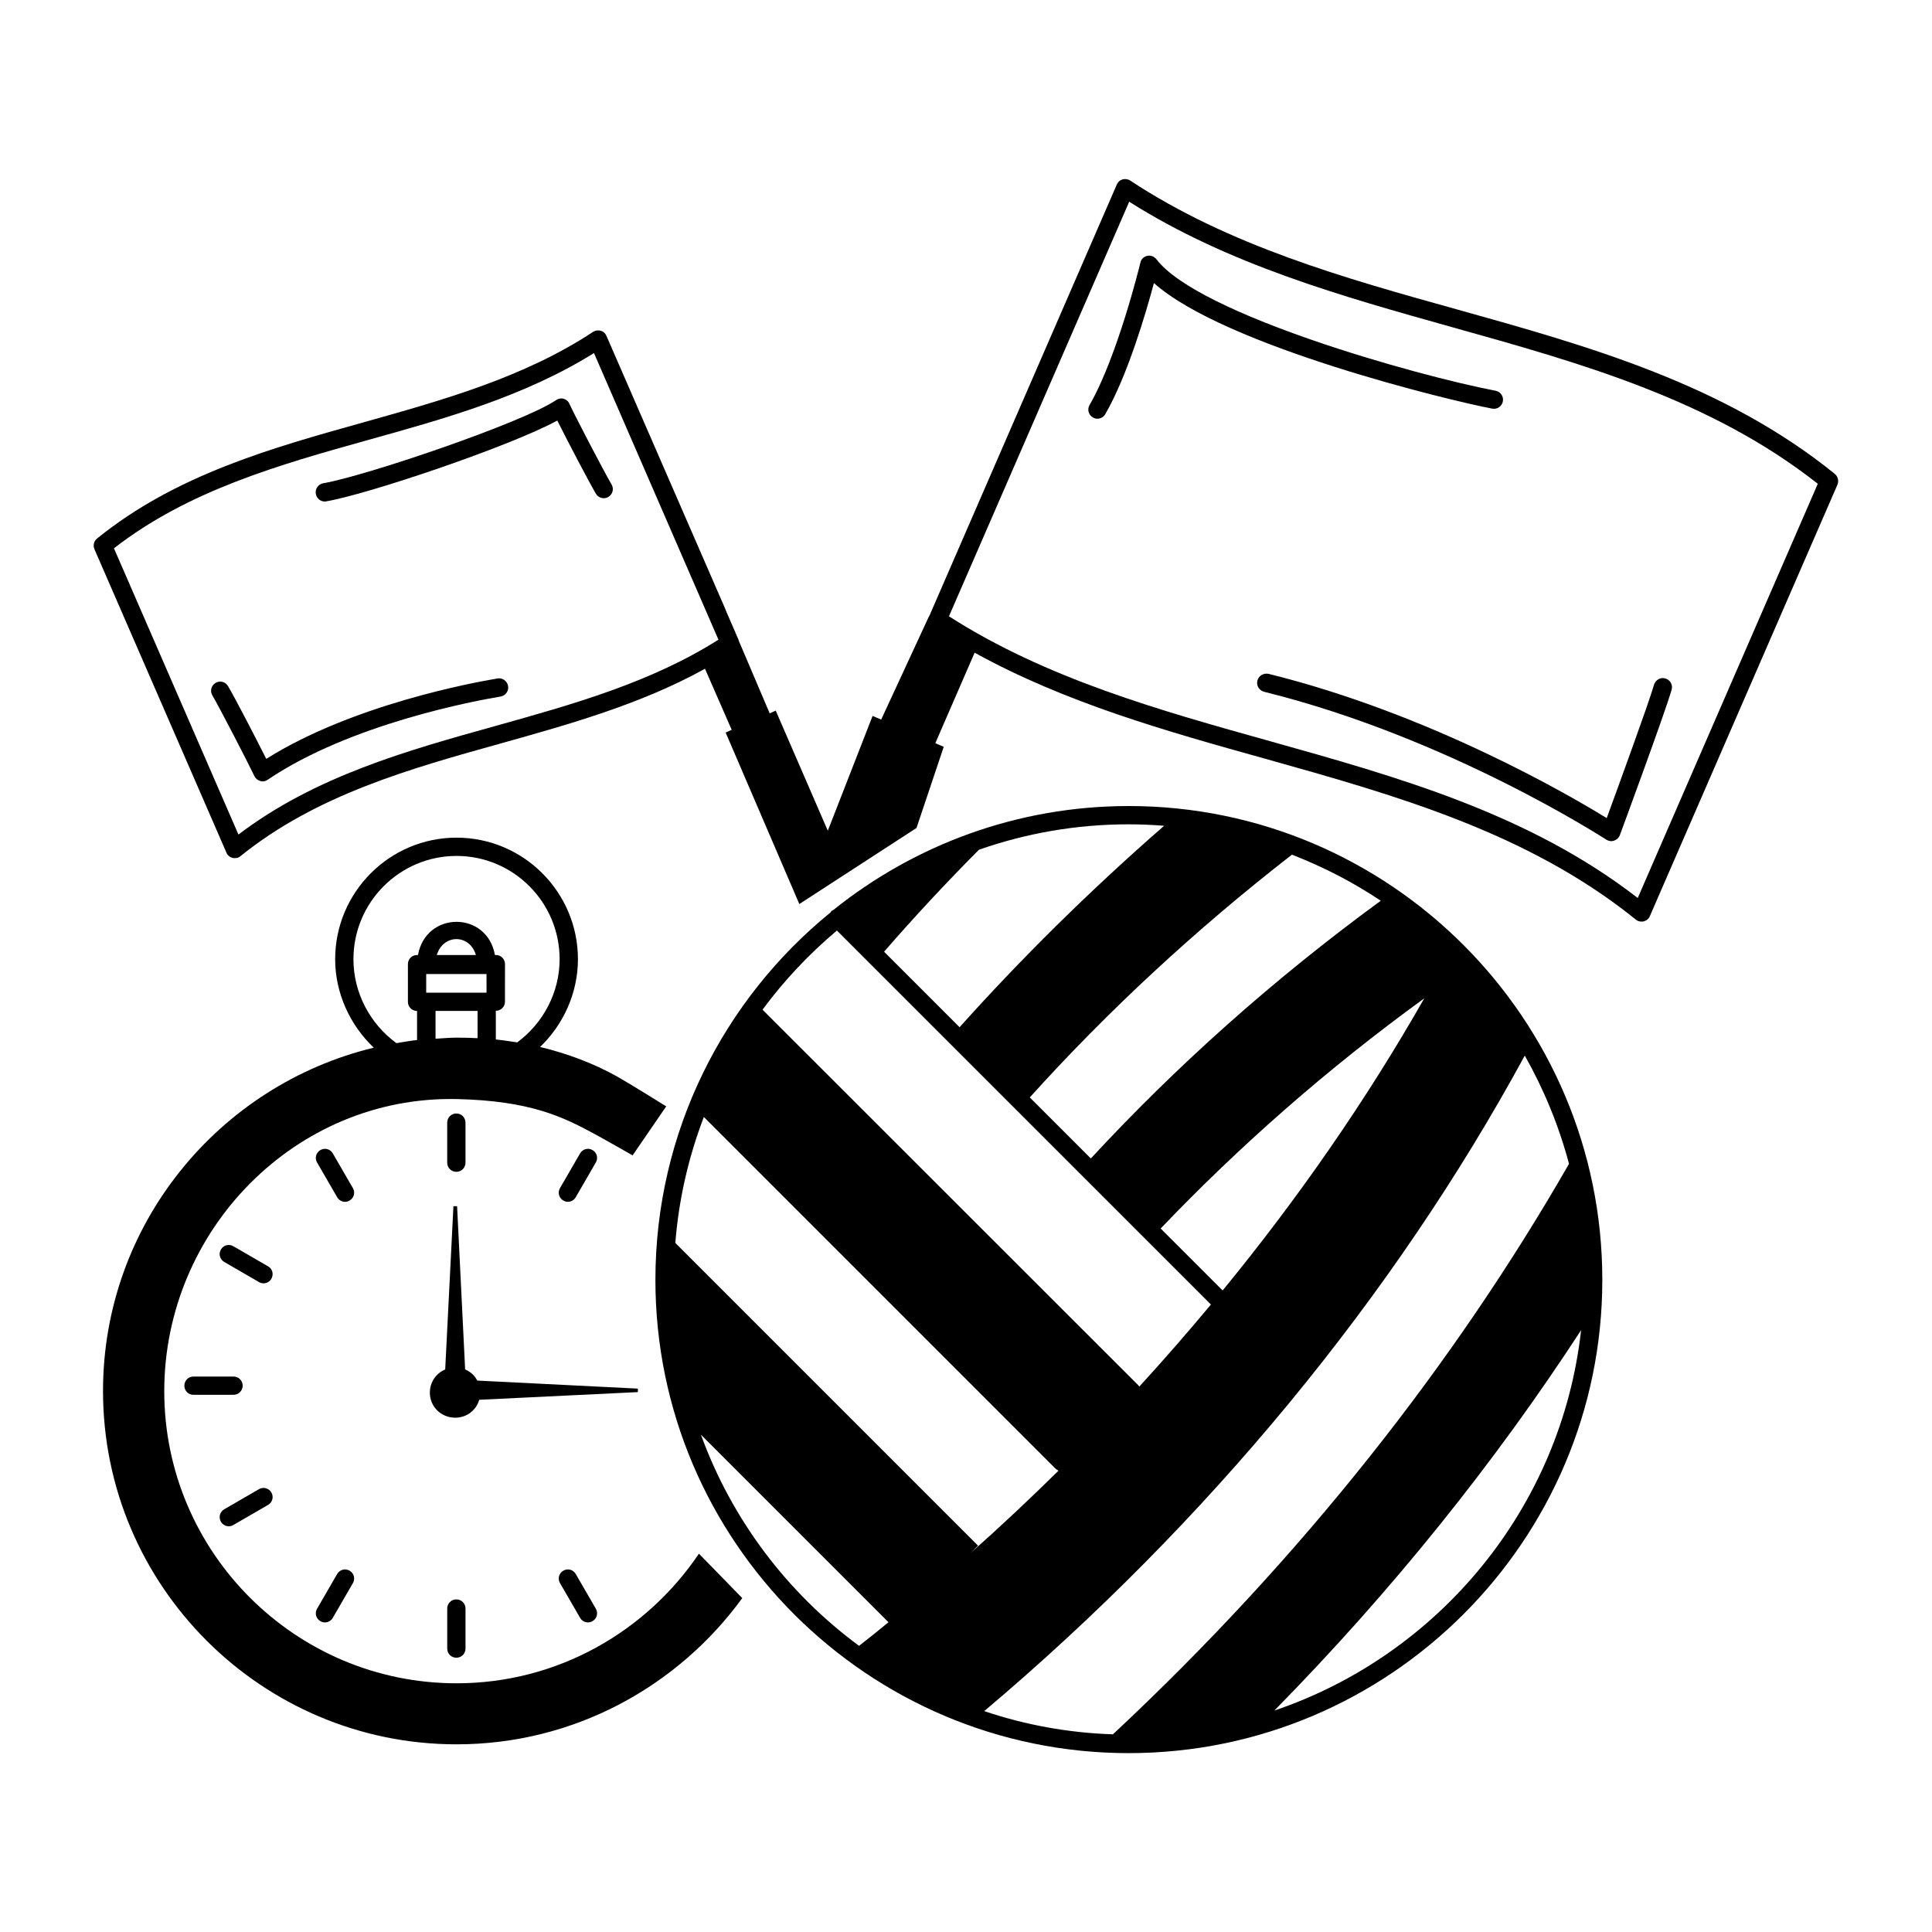
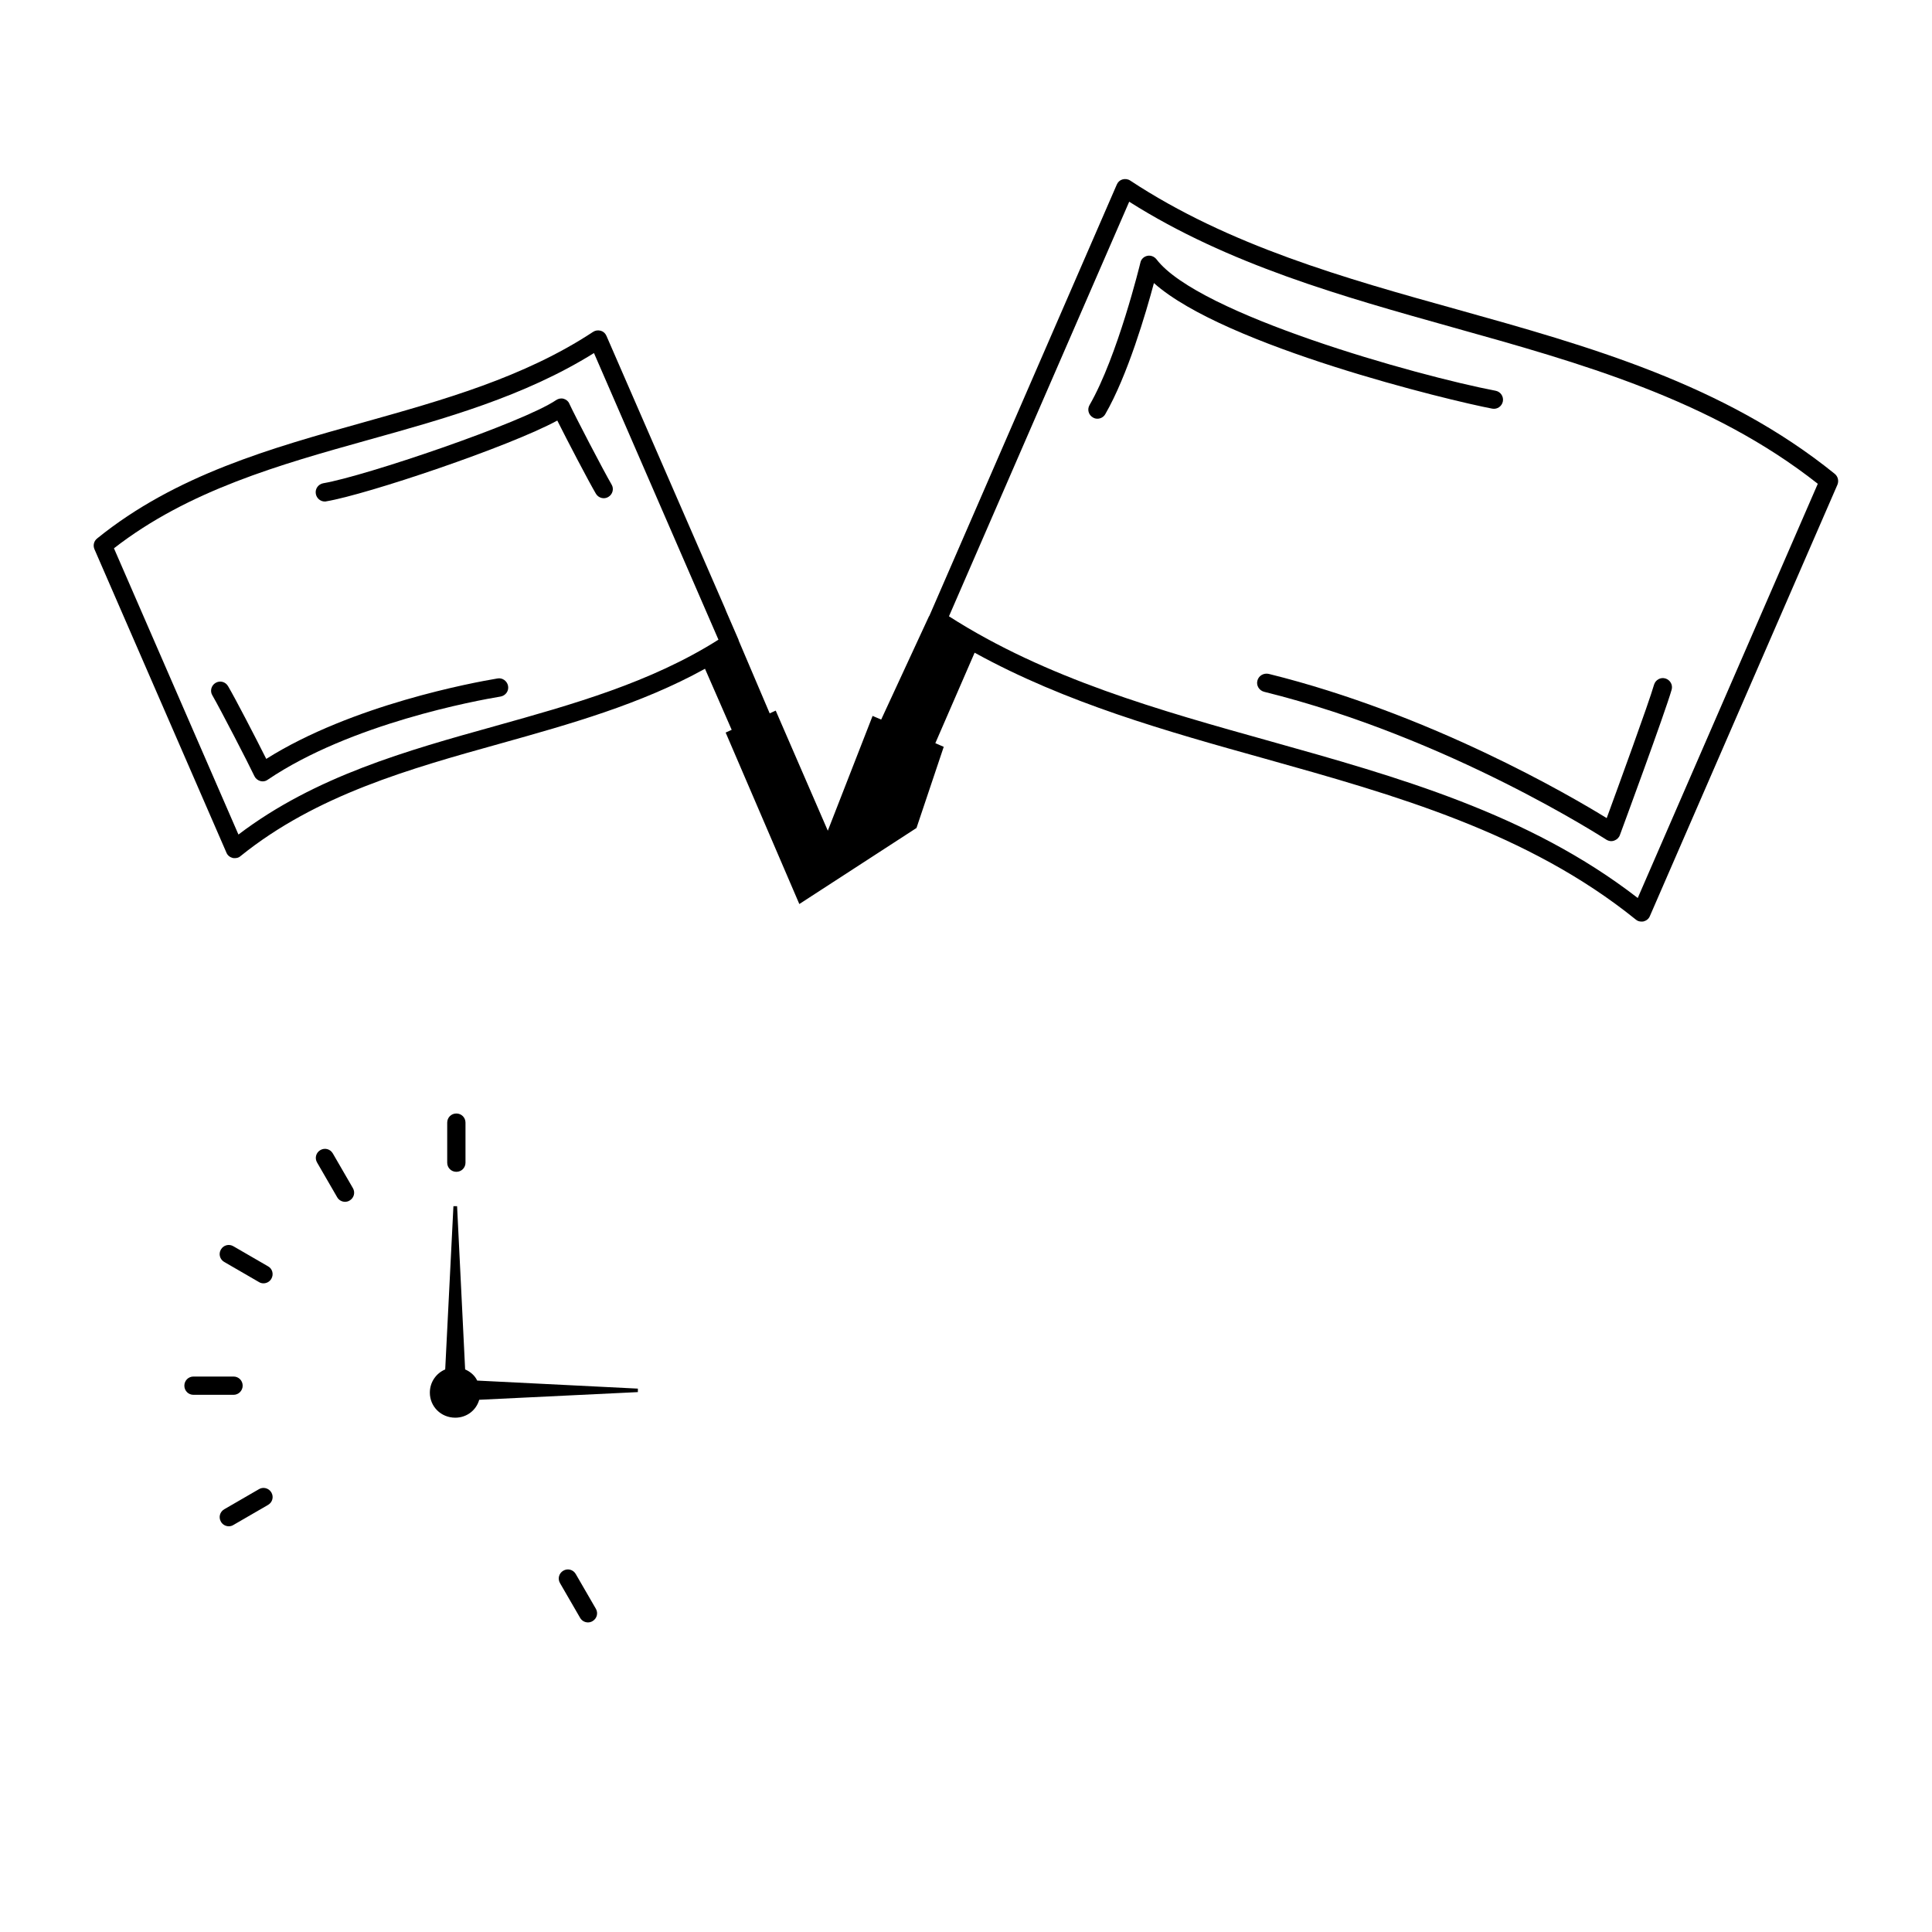
<svg xmlns="http://www.w3.org/2000/svg" fill="#000000" width="800px" height="800px" version="1.1" viewBox="144 144 512 512">
  <g>
-     <path d="m443.11 357.61c-29.551 0-56.777 10.32-78.234 27.516-0.242 0.098-0.484 0.242-0.68 0.484-0.047 0.047-0.047 0.145-0.098 0.195-28.289 23.012-46.41 58.133-46.41 97.371 0 69.176 56.293 125.42 125.42 125.42 69.176 0 125.52-56.293 125.52-125.42 0.004-69.273-56.336-125.57-125.51-125.57zm66.805 25.094c-28.68 20.977-54.352 43.988-76.832 68.305l-16.18-16.18c20.539-22.77 43.793-44.375 69.469-64.332 8.379 3.246 16.227 7.316 23.543 12.207zm11.527 25.871c-15.164 26.645-33.137 52.656-53.434 77.414l-16.422-16.422c20.734-21.707 44.035-42.246 69.855-60.992zm-118.01-39.387c12.449-4.359 25.773-6.734 39.676-6.734 3.148 0 6.297 0.145 9.398 0.387-19.668 17.148-37.883 35.168-54.207 53.383l-20.008-20.008c7.945-9.152 16.324-18.16 25.141-27.027zm-37.641 21.414 99.117 99.113c-6.152 7.363-12.449 14.629-18.988 21.75-0.098-0.145-0.195-0.289-0.289-0.387l-99.555-99.5c5.715-7.754 12.352-14.777 19.715-20.977zm5.863 189.56c-18.988-14-33.715-33.426-41.902-55.953l49.703 49.703c-2.57 2.133-5.188 4.215-7.801 6.25zm-48.688-106.77c0.922-11.676 3.535-22.863 7.559-33.379l93.156 93.156c0.242 0.242 0.531 0.387 0.824 0.582-7.559 7.461-15.309 14.727-23.254 21.801l1.938-1.938zm158.75 123.92c31.441-31.973 58.617-65.98 81.289-100.81-5.234 47.086-37.738 86.082-81.289 100.81zm78.09-144.89c-30.324 52.852-70.871 104.49-120.87 151.19-11.867-0.387-23.352-2.519-34.105-6.152 59.199-49.945 108.52-109.82 143.25-173.72 5.039 8.914 9.012 18.508 11.723 28.68z" />
    <path d="m313.09 512-42.629-2.133c-0.629-1.355-1.84-2.375-3.195-2.953l-2.133-43.262h-0.969l-2.18 43.262c-2.422 1.016-4.07 3.391-4.07 6.152 0 3.684 2.953 6.637 6.734 6.637 3.051 0 5.57-1.984 6.348-4.746l42.047-2.035v-0.922z" />
-     <path d="m264.99 590.09c-42.68 0-77.461-34.684-77.461-77.414 0-42.68 34.781-78.285 77.461-77.414 19.57 0.438 28.242 4.746 36.574 9.254 2.519 1.355 10.078 5.668 10.078 5.668l8.914-12.984s-9.641-6.008-12.984-7.894c-6.348-3.535-13.227-6.106-20.441-7.848 6.199-5.957 10.027-14.34 10.027-23.254 0-17.777-14.438-32.215-32.168-32.215s-32.168 14.438-32.168 32.215c0 9.012 3.926 17.441 10.223 23.445-41.078 9.93-71.746 46.895-71.746 90.977 0 51.641 42.047 93.641 93.688 93.641 31.102 0 58.664-15.309 75.715-38.754l-11.48-11.773c-13.949 20.691-37.539 34.352-64.23 34.352zm5.57-170.96c-1.84-0.098-3.684-0.145-5.57-0.145-1.891 0-3.731 0.195-5.57 0.289v-7.363h11.141zm2.422-12.062h-16.035v-4.941h15.984l0.004 4.941zm-13.227-9.977c1.695-5.621 8.719-5.621 10.367 0zm-22.09 1.113c0-15.113 12.258-27.371 27.32-27.371 15.066 0 27.32 12.258 27.32 27.371 0 8.816-4.359 16.957-11.238 22.043-1.891-0.289-3.777-0.582-5.668-0.773v-7.606c1.355 0 2.422-1.066 2.422-2.422l0.004-9.934c0-1.355-1.066-2.422-2.422-2.422h-0.242c-2.082-11.723-18.262-11.723-20.395 0h-0.242c-1.355 0-2.422 1.066-2.422 2.422v9.98c0 1.355 1.066 2.422 2.422 2.422v7.703c-1.84 0.195-3.633 0.531-5.473 0.824-6.977-5.09-11.387-13.324-11.387-22.238z" />
    <path d="m267.36 452.12v-10.609c0-1.355-1.066-2.422-2.422-2.422s-2.422 1.066-2.422 2.422v10.609c0 1.355 1.066 2.422 2.422 2.422 1.359 0 2.422-1.066 2.422-2.422z" />
-     <path d="m262.52 570.28v10.609c0 1.355 1.066 2.422 2.422 2.422s2.422-1.066 2.422-2.422v-10.609c0-1.355-1.066-2.422-2.422-2.422s-2.422 1.066-2.422 2.422z" />
    <path d="m237.52 458.86-5.328-9.203c-0.68-1.164-2.133-1.551-3.293-0.871-1.164 0.68-1.551 2.133-0.871 3.293l5.328 9.203c0.438 0.773 1.258 1.211 2.082 1.211 0.387 0 0.824-0.098 1.211-0.34 1.164-0.676 1.551-2.129 0.871-3.293z" />
    <path d="m293.28 560.25c-1.164 0.68-1.551 2.133-0.871 3.293l5.328 9.203c0.438 0.773 1.258 1.211 2.082 1.211 0.387 0 0.824-0.098 1.211-0.34 1.164-0.68 1.551-2.133 0.871-3.293l-5.328-9.203c-0.676-1.164-2.129-1.551-3.293-0.871z" />
    <path d="m215.04 479.59-9.203-5.328c-1.164-0.68-2.617-0.289-3.293 0.871-0.68 1.164-0.289 2.617 0.871 3.293l9.203 5.328c0.387 0.242 0.773 0.34 1.211 0.34 0.824 0 1.648-0.438 2.082-1.211 0.68-1.16 0.289-2.664-0.871-3.293z" />
    <path d="m208.31 511.22c0-1.355-1.066-2.422-2.422-2.422h-10.609c-1.355 0-2.422 1.066-2.422 2.422 0 1.355 1.066 2.422 2.422 2.422h10.609c1.355 0 2.422-1.113 2.422-2.422z" />
    <path d="m204.63 548.48c0.387 0 0.824-0.098 1.211-0.34l9.203-5.328c1.164-0.68 1.551-2.133 0.871-3.293-0.68-1.164-2.18-1.551-3.293-0.871l-9.203 5.328c-1.164 0.68-1.551 2.133-0.871 3.293 0.434 0.773 1.258 1.211 2.082 1.211z" />
-     <path d="m236.65 560.25c-1.164-0.68-2.617-0.289-3.293 0.871l-5.328 9.203c-0.68 1.164-0.289 2.617 0.871 3.293 0.387 0.242 0.773 0.34 1.211 0.34 0.824 0 1.648-0.438 2.082-1.211l5.328-9.203c0.68-1.164 0.293-2.617-0.871-3.293z" />
-     <path d="m294.49 462.49c0.824 0 1.648-0.438 2.082-1.211l5.328-9.203c0.68-1.164 0.289-2.617-0.871-3.293-1.164-0.68-2.617-0.289-3.293 0.871l-5.328 9.203c-0.68 1.164-0.289 2.617 0.871 3.293 0.387 0.242 0.777 0.34 1.211 0.34z" />
    <path d="m630.25 269.59c-29.453-23.836-65.301-33.863-99.988-43.551-29.793-8.285-60.555-16.906-86.762-34.199-0.582-0.387-1.355-0.484-2.035-0.289-0.68 0.195-1.211 0.68-1.5 1.355l-49.703 114.37h-0.047l-12.691 27.418-2.277-0.969-11.867 30.422-13.805-31.828-1.598 0.727-8.188-19.23c-0.047-0.145-0.047-0.242-0.098-0.34l-3.195-7.363-0.387-0.969-31.391-72.133c-0.289-0.68-0.824-1.164-1.5-1.355-0.727-0.195-1.453-0.098-2.035 0.289-18.359 12.109-39.965 18.117-60.844 23.98-24.465 6.832-49.75 13.902-70.582 30.762-0.871 0.68-1.164 1.84-0.727 2.859l34.977 80.414c0.289 0.727 0.922 1.211 1.648 1.406 0.195 0.047 0.387 0.047 0.582 0.047 0.531 0 1.113-0.145 1.5-0.531 20.105-16.227 44.906-23.156 68.887-29.84 18.359-5.137 37.203-10.414 54.207-19.812l7.074 16.18-1.598 0.727 19.523 45.441 31.051-20.152 7.219-21.508-2.227-0.969 10.414-23.98c24.125 13.32 50.914 20.832 76.977 28.098 34.199 9.59 69.566 19.473 98.242 42.629 0.438 0.387 0.969 0.531 1.5 0.531 0.195 0 0.387 0 0.582-0.047 0.727-0.195 1.355-0.68 1.648-1.406l49.703-114.32c0.422-1.02 0.133-2.184-0.691-2.859zm-354.95 66.801c-23.496 6.539-47.766 13.32-68.109 28.773l-32.992-75.859c19.812-15.406 44.035-22.188 67.434-28.727 20.348-5.668 41.371-11.531 59.777-23.012l32.988 75.957c-17.969 11.387-38.848 17.203-59.098 22.867zm302.72 45.586c-28.969-22.43-63.801-32.117-97.469-41.562-29.113-8.137-59.199-16.52-85.066-33.086l47.766-109.87c26.305 16.664 56.484 25.094 85.695 33.281 33.621 9.398 68.402 19.086 96.789 41.469z" />
    <path d="m477.22 324.38c-0.34 1.309 0.484 2.617 1.793 2.953 49.121 12.16 90.25 38.949 90.688 39.191 0.387 0.242 0.871 0.387 1.309 0.387 0.242 0 0.531-0.047 0.773-0.145 0.68-0.242 1.258-0.773 1.5-1.453 0.484-1.309 11.965-32.41 13.711-38.512 0.387-1.309-0.387-2.617-1.648-3.004-1.309-0.387-2.617 0.387-3.004 1.648-1.406 4.894-9.641 27.418-12.547 35.363-9.832-6.055-46.746-27.613-89.57-38.223-1.359-0.289-2.668 0.484-3.004 1.793z" />
    <path d="m450.48 212.72c-0.582-0.727-1.5-1.113-2.422-0.922-0.922 0.195-1.648 0.871-1.84 1.793-0.047 0.242-6.055 24.898-13.469 37.738-0.68 1.164-0.289 2.617 0.871 3.293 0.387 0.242 0.773 0.34 1.211 0.34 0.824 0 1.648-0.438 2.082-1.211 5.91-10.223 10.805-26.934 12.887-34.734 18.797 16.762 78.625 31.199 89.668 33.281 1.309 0.242 2.566-0.629 2.809-1.938 0.242-1.309-0.629-2.566-1.938-2.809-21.023-4.023-78.766-20.254-89.859-34.832z" />
-     <path d="m293.38 249.68c-0.68-0.195-1.406-0.047-1.984 0.34-8.863 6.008-50.77 20.199-61.715 22.043-1.309 0.242-2.227 1.453-1.984 2.809 0.195 1.164 1.211 2.035 2.375 2.035 0.145 0 0.242 0 0.387-0.047 10.754-1.793 48.492-14.484 61.23-21.41 2.664 5.328 8.285 16.082 10.223 19.379 0.68 1.164 2.18 1.551 3.293 0.871 1.164-0.68 1.551-2.18 0.871-3.293-2.227-3.828-9.688-18.168-11.191-21.41-0.246-0.641-0.824-1.125-1.504-1.316z" />
+     <path d="m293.38 249.68c-0.68-0.195-1.406-0.047-1.984 0.34-8.863 6.008-50.77 20.199-61.715 22.043-1.309 0.242-2.227 1.453-1.984 2.809 0.195 1.164 1.211 2.035 2.375 2.035 0.145 0 0.242 0 0.387-0.047 10.754-1.793 48.492-14.484 61.23-21.41 2.664 5.328 8.285 16.082 10.223 19.379 0.68 1.164 2.18 1.551 3.293 0.871 1.164-0.68 1.551-2.18 0.871-3.293-2.227-3.828-9.688-18.168-11.191-21.41-0.246-0.641-0.824-1.125-1.504-1.316" />
    <path d="m275.84 323.8c-6.394 1.066-38.512 6.977-61.281 21.316-2.711-5.426-8.234-16.082-10.125-19.281-0.68-1.164-2.133-1.551-3.293-0.871-1.164 0.68-1.551 2.18-0.871 3.293 2.18 3.777 9.543 18.02 11.141 21.41 0.289 0.629 0.871 1.113 1.551 1.309 0.195 0.047 0.438 0.098 0.629 0.098 0.484 0 0.969-0.145 1.355-0.438 21.992-14.871 55.273-20.977 61.715-22.043 1.309-0.242 2.227-1.453 1.984-2.809-0.238-1.305-1.496-2.227-2.805-1.984z" />
  </g>
</svg>